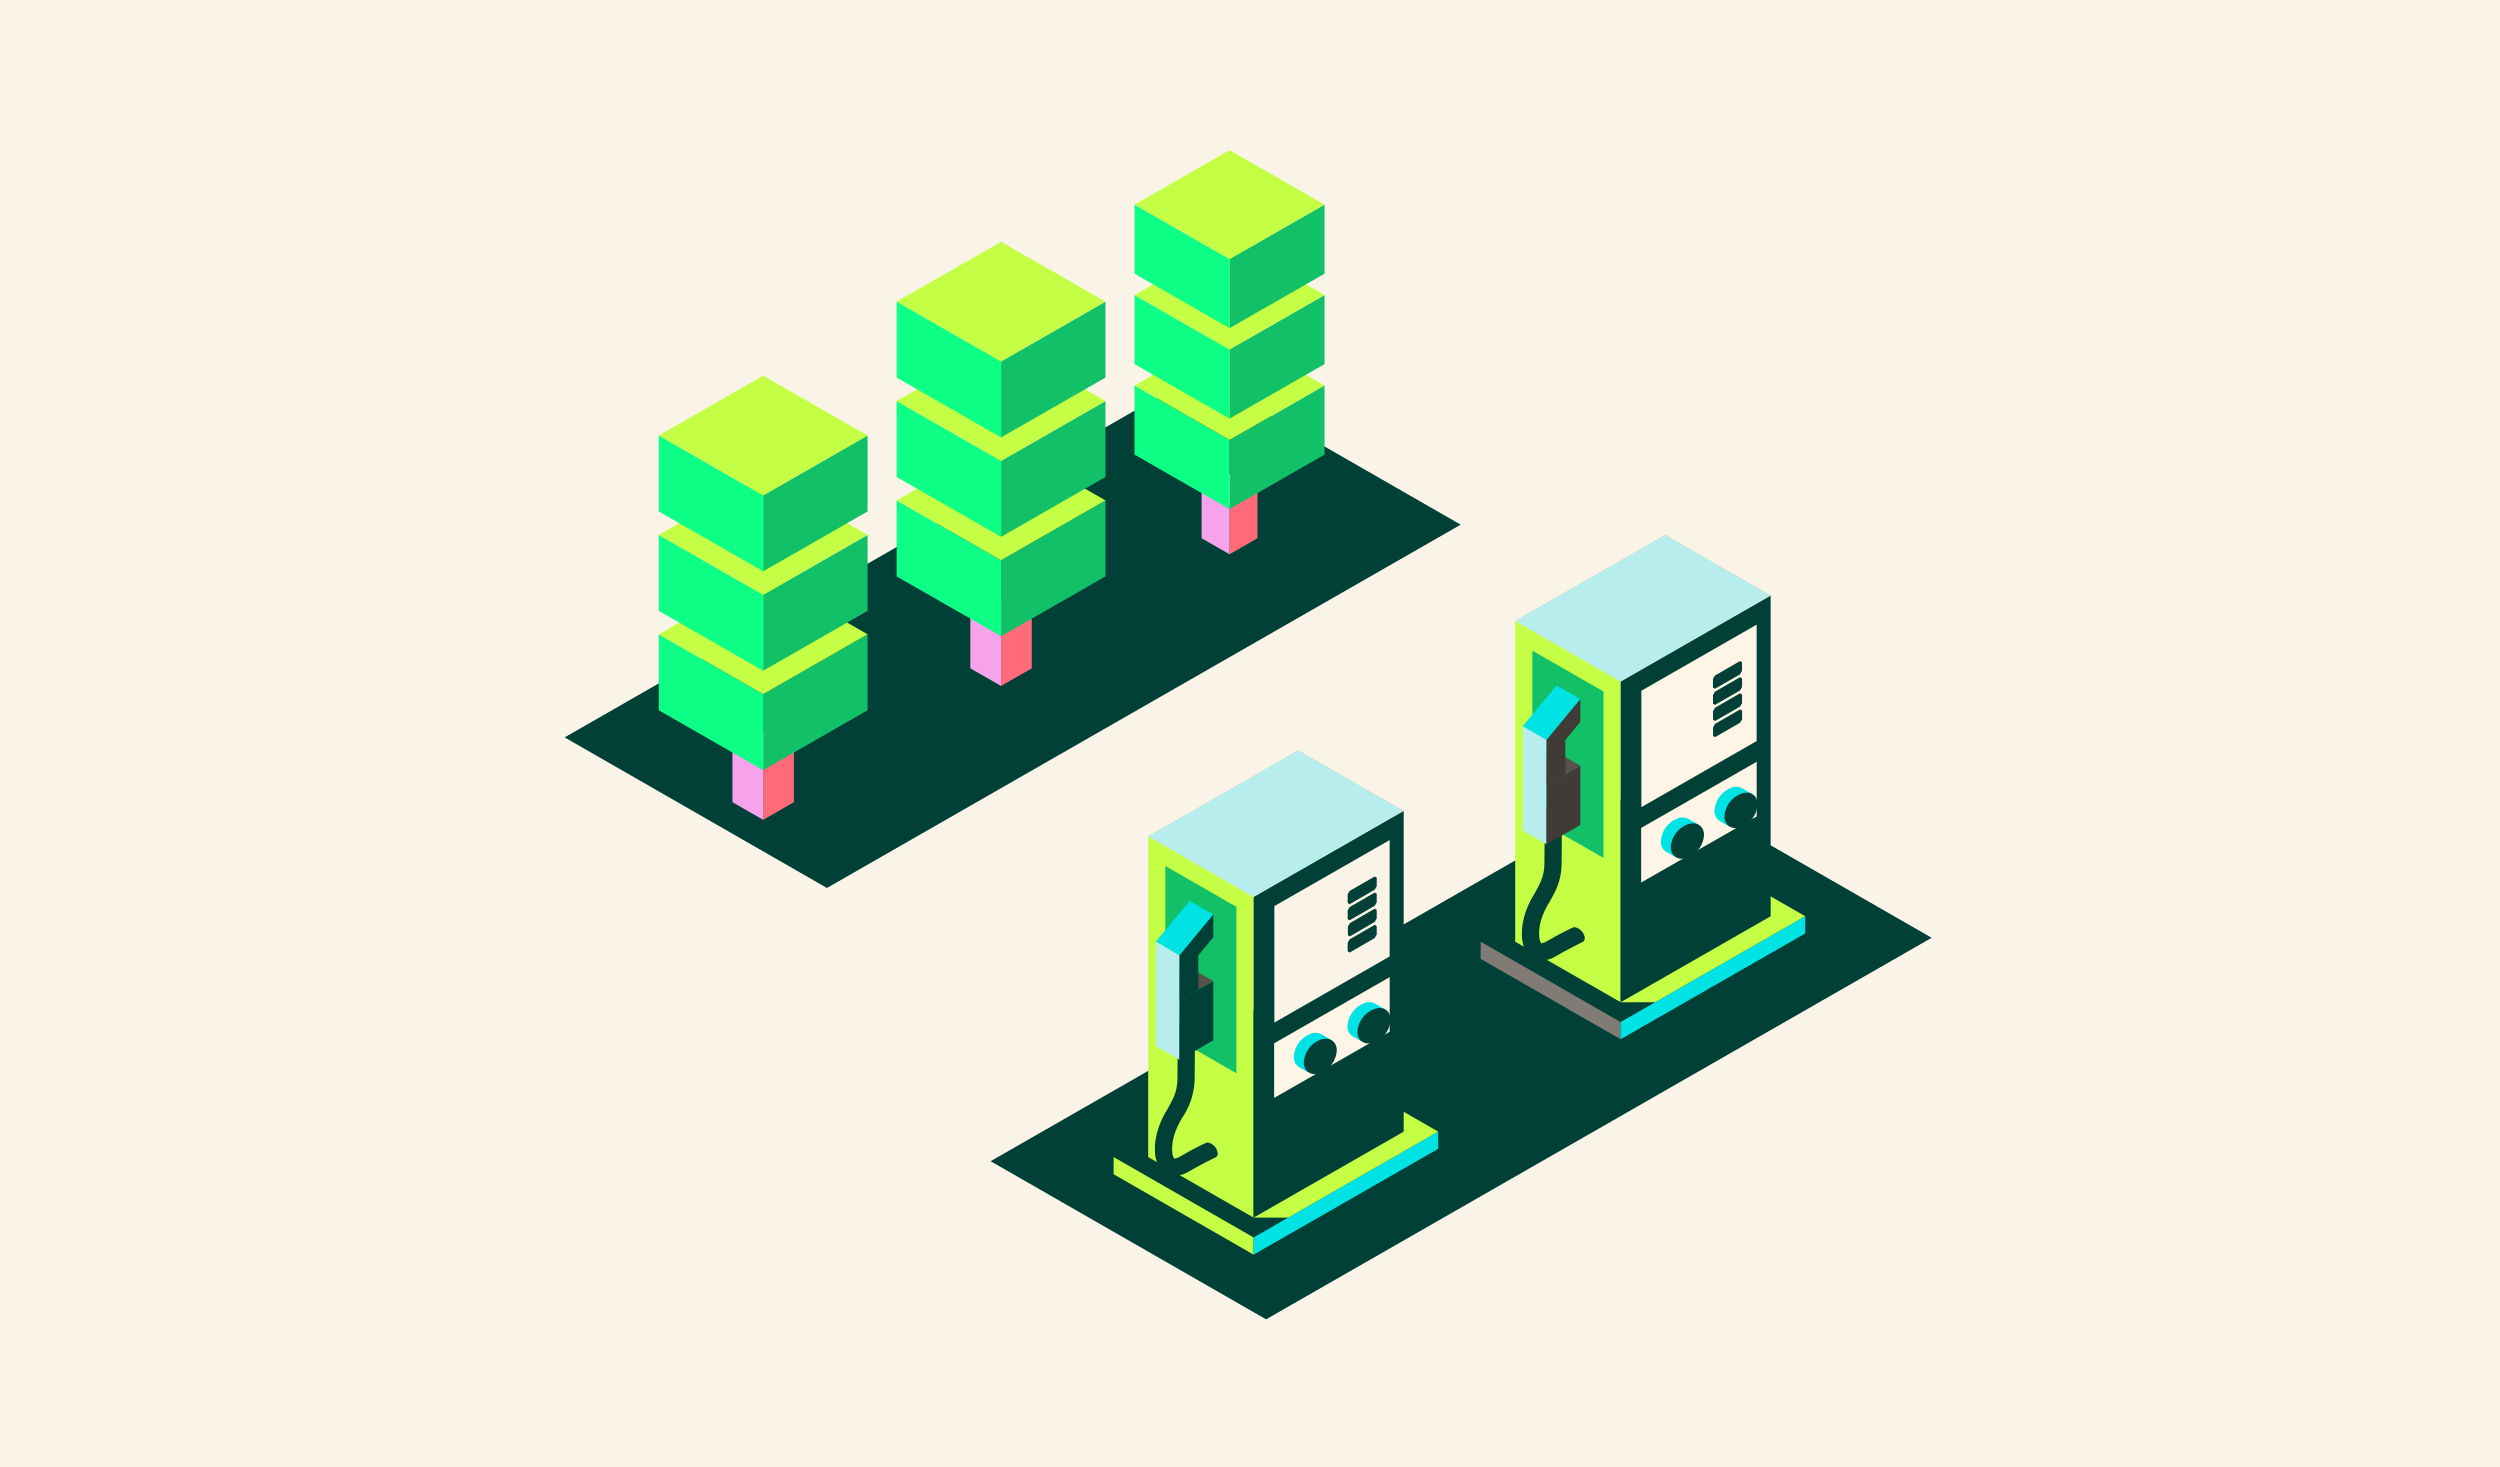
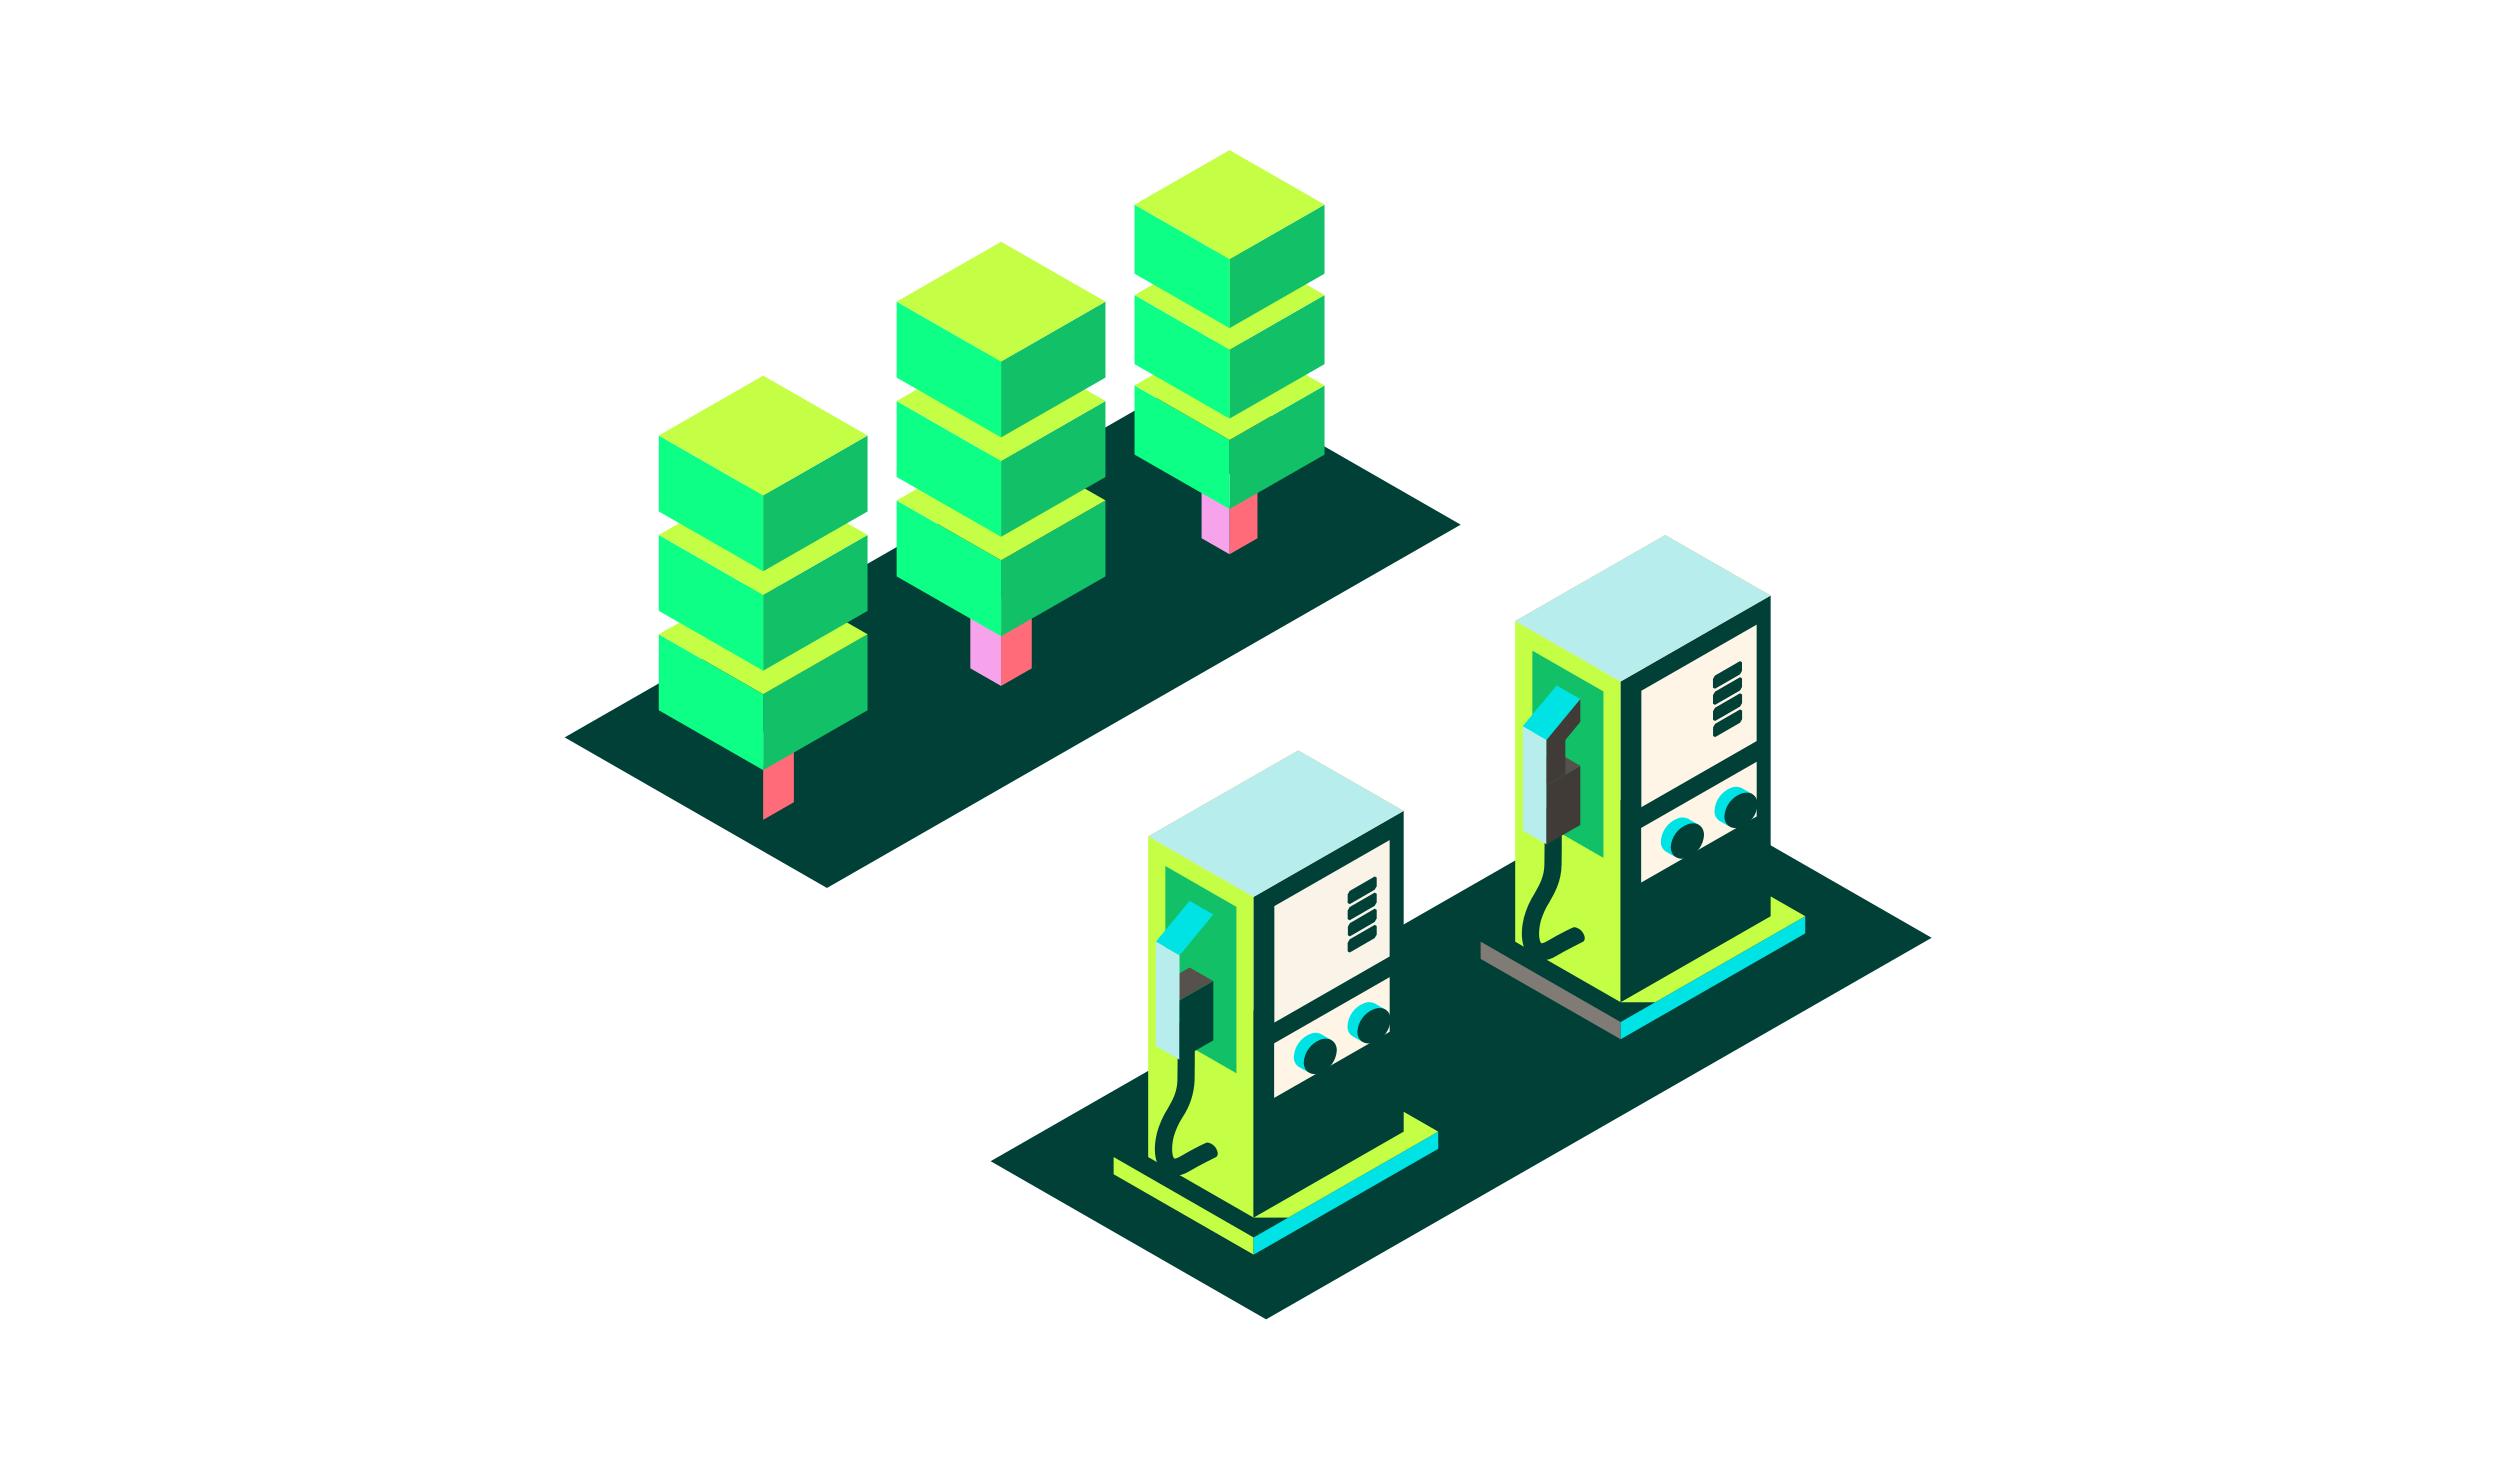
<svg xmlns="http://www.w3.org/2000/svg" width="673" height="395" viewBox="0 0 673 395" fill="none">
-   <rect width="673" height="395" fill="#F9F3E8" />
  <g clip-path="url(#clip0_2668_35165)">
    <path d="M322.614 100.703L152 198.505L222.609 239.041L393.213 141.239L322.614 100.703Z" fill="#004037" />
    <path d="M213.714 215.957V201.63L205.444 206.363V220.701L213.714 215.957Z" fill="#FF6B78" />
-     <path d="M197.174 215.957V201.63L205.445 206.363V220.701L197.174 215.957Z" fill="#F7A3EC" />
    <path d="M205.445 196.886L197.174 201.63L205.445 206.363L213.715 201.63L205.445 196.886Z" fill="#F2F2F2" />
    <path d="M233.548 191.199V170.751L205.444 186.868V207.316L233.548 191.199Z" fill="#12C167" />
    <path d="M177.341 191.199V170.751L205.445 186.868V207.316L177.341 191.199Z" fill="#0EFF85" />
    <path d="M205.445 154.636L177.341 170.753L205.445 186.869L233.549 170.753L205.445 154.636Z" fill="#C4FF45" />
    <path d="M233.548 164.44V143.992L205.444 160.109V180.557L233.548 164.44Z" fill="#12C167" />
    <path d="M177.341 164.44V143.992L205.445 160.109V180.557L177.341 164.44Z" fill="#0EFF85" />
    <path d="M205.445 127.876L177.341 143.993L205.445 160.11L233.549 143.993L205.445 127.876Z" fill="#C4FF45" />
    <path d="M233.548 137.681V117.233L205.444 133.35V153.798L233.548 137.681Z" fill="#12C167" />
    <path d="M177.341 137.681V117.233L205.445 133.35V153.798L177.341 137.681Z" fill="#0EFF85" />
    <path d="M205.445 101.116L177.341 117.233L205.445 133.35L233.549 117.233L205.445 101.116Z" fill="#C4FF45" />
    <path d="M277.748 179.922V165.584L269.488 170.317V184.655L277.748 179.922Z" fill="#FF6B78" />
    <path d="M261.217 179.922V165.584L269.488 170.317V184.655L261.217 179.922Z" fill="#F7A3EC" />
    <path d="M269.488 160.84L261.217 165.584L269.488 170.317L277.747 165.584L269.488 160.84Z" fill="#F2F2F2" />
    <path d="M297.592 155.164V134.706L269.488 150.823V171.271L297.592 155.164Z" fill="#12C167" />
    <path d="M241.374 155.164V134.706L269.488 150.823V171.271L241.374 155.164Z" fill="#0EFF85" />
    <path d="M269.488 118.6L241.374 134.706L269.488 150.823L297.592 134.706L269.488 118.6Z" fill="#C4FF45" />
    <path d="M297.592 128.406V107.947L269.488 124.064V144.512L297.592 128.406Z" fill="#12C167" />
    <path d="M241.374 128.406V107.947L269.488 124.064V144.512L241.374 128.406Z" fill="#0EFF85" />
    <path d="M269.488 91.841L241.374 107.947L269.488 124.064L297.592 107.947L269.488 91.841Z" fill="#C4FF45" />
    <path d="M297.592 101.646V81.188L269.488 97.304V117.752L297.592 101.646Z" fill="#12C167" />
    <path d="M241.374 101.646V81.188L269.488 97.304V117.752L241.374 101.646Z" fill="#0EFF85" />
    <path d="M269.488 65.081L241.374 81.187L269.488 97.304L297.592 81.187L269.488 65.081Z" fill="#C4FF45" />
    <path d="M338.509 144.902V131.856L330.99 136.166V149.212L338.509 144.902Z" fill="#FF6B78" />
    <path d="M323.472 144.902V131.856L330.99 136.166V149.212L323.472 144.902Z" fill="#F7A3EC" />
    <path d="M330.99 127.548L323.472 131.858L330.99 136.167L338.509 131.858L330.99 127.548Z" fill="#F2F2F2" />
    <path d="M356.563 122.381V103.765L330.99 118.431V137.036L356.563 122.381Z" fill="#12C167" />
    <path d="M305.418 122.381V103.765L330.991 118.431V137.036L305.418 122.381Z" fill="#0EFF85" />
    <path d="M330.991 89.108L305.418 103.764L330.991 118.43L356.564 103.764L330.991 89.108Z" fill="#C4FF45" />
    <path d="M356.563 98.024V79.419L330.99 94.074V112.69L356.563 98.024Z" fill="#12C167" />
    <path d="M305.418 98.024V79.419L330.991 94.074V112.69L305.418 98.024Z" fill="#0EFF85" />
    <path d="M330.991 64.753L305.418 79.419L330.991 94.075L356.564 79.419L330.991 64.753Z" fill="#C4FF45" />
    <path d="M356.563 73.68V55.075L330.99 69.731V88.336L356.563 73.68Z" fill="#12C167" />
    <path d="M305.418 73.68V55.075L330.991 69.731V88.336L305.418 73.68Z" fill="#0EFF85" />
    <path d="M330.991 40.409L305.418 55.075L330.991 69.731L356.564 55.075L330.991 40.409Z" fill="#C4FF45" />
  </g>
  <g clip-path="url(#clip1_2668_35165)">
    <path d="M445.856 209.88L266.673 312.594L340.829 355.166L520 252.451L445.856 209.88Z" fill="#004037" />
    <path d="M380.174 300.616L351.782 284.313L349.48 282.989L347.178 284.313L306.786 307.467L299.791 311.481L306.786 315.496L335.167 331.8L337.469 333.123L339.771 331.8L380.174 308.646L387.169 304.631L380.174 300.616Z" fill="#004037" />
    <path d="M349.481 201.995L309.089 225.149L337.47 241.442L377.873 218.287L349.481 201.995Z" fill="#FBC46E" />
    <path d="M309.089 311.481V225.148L337.47 241.441V327.785L309.089 311.481Z" fill="#C4FF45" />
    <path d="M377.873 304.631V218.287L337.47 241.441V327.785L377.873 304.631Z" fill="#004037" />
    <path d="M374.091 257.478V226.139L343.052 243.921V275.272L374.091 257.478Z" fill="#F9F3E8" />
    <path d="M299.791 316.109L337.469 337.75V333.124L299.791 311.482V316.109Z" fill="#C4FF45" />
    <path d="M387.17 309.257L337.47 337.749V333.123L387.17 304.631V309.257Z" fill="#00E3E4" />
    <path d="M332.844 288.928L313.715 277.941V233.134L332.844 244.121V288.928Z" fill="#12C167" />
    <path d="M327.572 309.558C327.361 309.041 327.022 308.587 326.586 308.238C326.15 307.89 325.632 307.659 325.081 307.567C324.914 307.569 324.75 307.611 324.603 307.69V307.69C324.525 307.69 321.467 309.102 317.641 311.36C316.64 311.949 316.162 311.904 316.118 311.871C315.673 311.537 315.139 309.413 315.951 306.044C316.483 304.192 317.281 302.428 318.32 300.806C320.318 297.838 321.451 294.372 321.589 290.797C321.711 284.658 321.589 275.394 321.589 275.294L316.963 275.361C316.963 275.45 317.074 284.647 316.963 290.708C316.896 293.977 315.706 296.057 314.316 298.492C313.05 300.49 312.087 302.663 311.458 304.943C310.257 309.836 310.98 313.84 313.359 315.586C314.186 316.197 315.19 316.521 316.218 316.509C317.552 316.49 318.856 316.105 319.988 315.397C322.623 313.806 327.372 311.482 327.383 311.471C327.861 311.148 327.973 310.414 327.572 309.558Z" fill="#004037" />
    <path d="M320.232 260.447L311.146 265.652L317.53 269.322L326.627 264.106L320.232 260.447Z" fill="#57514B" />
    <path d="M320.232 242.52L311.146 253.507L317.53 257.177L326.627 246.178L320.232 242.52Z" fill="#00E3E4" />
    <path d="M311.146 253.508V253.552V259.636V265.652V281.6L317.53 285.27V269.322V263.294V257.222V257.178L311.146 253.508Z" fill="#B7EDED" />
    <path d="M326.627 280.065V264.106L317.53 269.322V285.27L326.627 280.065Z" fill="#004037" />
-     <path d="M322.579 257.176L326.627 252.305V246.178L322.579 251.06V251.038L320.855 253.151L317.53 257.176V257.221V263.293V269.321L322.579 266.418V257.176Z" fill="#004037" />
    <path d="M309.089 225.137L337.47 241.441L377.851 218.287L349.47 201.983L309.089 225.137Z" fill="#B7EDED" />
    <path d="M374.102 263.038L342.997 280.854V295.556L374.102 277.751V263.038Z" fill="#FFF5E6" />
    <path d="M362.748 276.15C362.829 274.817 363.291 273.534 364.08 272.456C364.868 271.378 365.95 270.548 367.197 270.067C367.734 269.833 368.321 269.739 368.905 269.793C369.488 269.848 370.048 270.049 370.533 270.378V270.378L372.913 271.746L371.723 273.437C371.559 274.639 371.093 275.78 370.367 276.753C369.641 277.725 368.681 278.498 367.575 278.997L366.541 280.376L364.172 279.008C363.693 278.71 363.307 278.285 363.056 277.781C362.804 277.276 362.698 276.712 362.748 276.15V276.15Z" fill="#00E3E4" />
    <path d="M365.406 277.718C365.406 280.198 367.43 281.499 369.91 280.632C371.155 280.145 372.235 279.313 373.023 278.233C373.811 277.154 374.274 275.871 374.358 274.537C374.358 272.057 372.346 270.756 369.91 271.635C368.656 272.111 367.564 272.937 366.766 274.016C365.967 275.094 365.495 276.379 365.406 277.718V277.718Z" fill="#004037" />
    <path d="M348.302 284.402C348.388 283.07 348.852 281.79 349.64 280.712C350.428 279.635 351.507 278.805 352.75 278.319C353.288 278.086 353.876 277.994 354.46 278.05C355.043 278.107 355.603 278.31 356.086 278.641V278.641L358.477 280.02L357.221 281.677C357.061 282.879 356.597 284.021 355.873 284.994C355.15 285.967 354.189 286.739 353.084 287.238L352.049 288.617L349.67 287.238C349.208 286.932 348.837 286.507 348.596 286.008C348.355 285.509 348.254 284.954 348.302 284.402V284.402Z" fill="#00E3E4" />
    <path d="M350.971 285.969C350.971 288.46 352.995 289.761 355.419 288.883C356.662 288.397 357.741 287.567 358.529 286.489C359.317 285.412 359.781 284.132 359.868 282.8C359.868 280.32 357.855 279.018 355.419 279.886C354.177 280.373 353.098 281.204 352.311 282.281C351.523 283.358 351.058 284.637 350.971 285.969V285.969Z" fill="#004037" />
    <path d="M326.627 246.178L320.232 242.52L326.627 246.178Z" fill="#0009C0" />
    <path d="M380.175 300.616L377.873 299.293V304.631L337.47 327.785H346.789L380.175 308.646L387.17 304.631L380.175 300.616Z" fill="#C4FF45" />
    <path d="M478.974 242.643L450.582 226.339L448.28 225.016L445.978 226.339L405.586 249.482L398.591 253.497L405.586 257.523L433.967 273.815L436.269 275.138L438.583 273.815L478.963 250.661L485.97 246.646L478.974 242.643Z" fill="#004037" />
    <path d="M448.28 144.009L407.888 167.163L436.281 183.466L476.661 160.312L448.28 144.009Z" fill="#FBC46E" />
    <path d="M407.888 253.508V167.164L436.281 183.468V269.8L407.888 253.508Z" fill="#C4FF45" />
    <path d="M476.661 246.645V160.312L436.281 183.467V269.799L476.661 246.645Z" fill="#004037" />
    <path d="M472.891 199.492V168.153L441.852 185.947V217.286L472.891 199.492Z" fill="#FFF5E6" />
    <path d="M398.591 258.134L436.269 279.764V275.138L398.591 253.496V258.134Z" fill="#807B75" />
    <path d="M485.969 251.273L436.269 279.765V275.139L485.969 246.646V251.273Z" fill="#00E3E4" />
    <path d="M431.643 230.942L412.515 219.955V175.159L431.643 186.136V230.942Z" fill="#12C167" />
    <path d="M426.371 251.572C426.153 251.06 425.809 250.61 425.372 250.264C424.935 249.918 424.418 249.687 423.869 249.593C423.705 249.591 423.544 249.633 423.402 249.715V249.715C423.313 249.715 420.255 251.127 416.429 253.385C415.417 253.985 414.95 253.93 414.917 253.908C414.461 253.563 413.927 251.45 414.739 248.08C415.274 246.23 416.072 244.466 417.108 242.842C418.598 240.251 420.288 237.282 420.377 232.833C420.5 226.694 420.377 217.419 420.377 217.319L415.751 217.386C415.751 217.475 415.862 226.672 415.751 232.744C415.684 236.003 414.483 238.082 413.104 240.529C411.827 242.524 410.863 244.703 410.246 246.99C409.056 251.872 409.768 255.887 412.148 257.622C412.973 258.237 413.977 258.565 415.006 258.556C416.34 258.537 417.644 258.153 418.776 257.444C421.411 255.854 426.16 253.518 426.171 253.507C426.661 253.163 426.783 252.44 426.371 251.572Z" fill="#004037" />
    <path d="M419.032 202.462L409.946 207.678L416.329 211.337L425.426 206.132L419.032 202.462Z" fill="#57514B" />
    <path d="M419.032 184.534L409.946 195.533L416.329 199.203L425.426 188.204L419.032 184.534Z" fill="#00E3E4" />
-     <path d="M414.995 189.395L409.946 195.567L416.329 199.237L421.39 193.064L414.995 189.395Z" fill="#00E3E4" />
+     <path d="M414.995 189.395L409.946 195.567L416.329 199.237L421.39 193.064L414.995 189.395" fill="#00E3E4" />
    <path d="M409.946 195.534V195.568V201.651V207.678V223.626L416.329 227.296V211.337V205.321V199.237V199.204L409.946 195.534Z" fill="#B7EDED" />
    <path d="M425.426 222.079V206.132L416.329 211.336V227.295L425.426 222.079Z" fill="#403B37" />
    <path d="M421.389 199.204L425.426 194.322V188.205L421.389 193.087V193.065L419.654 195.178L416.329 199.204V199.237V205.32V211.337L421.389 208.445V199.204Z" fill="#403B37" />
    <path d="M407.878 167.163L436.259 183.455L476.65 160.312L448.269 144.009L407.878 167.163Z" fill="#B7EDED" />
    <path d="M472.902 205.064L441.797 222.88V237.582L472.902 219.778V205.064Z" fill="#FFF5E6" />
    <path d="M461.547 218.165C461.632 216.832 462.096 215.552 462.884 214.474C463.672 213.396 464.752 212.566 465.996 212.081C466.534 211.849 467.122 211.757 467.706 211.813C468.289 211.869 468.849 212.073 469.332 212.404V212.404L471.723 213.772L470.466 215.44C470.307 216.642 469.843 217.784 469.119 218.757C468.395 219.73 467.435 220.502 466.329 221L465.295 222.379L462.915 221C462.452 220.696 462.079 220.272 461.838 219.772C461.597 219.272 461.497 218.717 461.547 218.165V218.165Z" fill="#00E3E4" />
    <path d="M464.205 219.733C464.205 222.224 466.229 223.526 468.709 222.647C469.953 222.162 471.033 221.332 471.821 220.254C472.609 219.177 473.073 217.896 473.158 216.564C473.158 214.084 471.156 212.772 468.709 213.65C467.457 214.129 466.367 214.956 465.569 216.034C464.771 217.112 464.297 218.395 464.205 219.733V219.733Z" fill="#004037" />
    <path d="M447.101 226.428C447.187 225.095 447.651 223.816 448.439 222.738C449.227 221.661 450.306 220.83 451.55 220.344C452.088 220.114 452.675 220.022 453.257 220.077C453.84 220.131 454.4 220.33 454.886 220.656V220.656L457.277 222.024L456.02 223.692C455.863 224.895 455.4 226.037 454.676 227.011C453.951 227.984 452.99 228.756 451.883 229.252L450.849 230.631L448.469 229.263C448.004 228.96 447.631 228.536 447.39 228.036C447.149 227.536 447.049 226.98 447.101 226.428V226.428Z" fill="#00E3E4" />
    <path d="M449.77 227.996C449.77 230.476 451.794 231.777 454.274 230.899C455.517 230.416 456.596 229.588 457.385 228.512C458.173 227.436 458.637 226.158 458.722 224.827C458.722 222.336 456.71 221.034 454.274 221.913C453.021 222.392 451.931 223.219 451.133 224.296C450.335 225.374 449.862 226.658 449.77 227.996Z" fill="#004037" />
    <path d="M425.427 188.204L419.032 184.534L425.427 188.204Z" fill="#0009C0" />
    <path d="M478.975 242.643L476.661 241.309V246.647L436.281 269.801H445.578L478.964 250.661L485.97 246.647L478.975 242.643Z" fill="#C4FF45" />
    <path d="M370.066 239.506L370.611 238.572V236.259L370.066 235.947L363.326 239.84L362.792 240.763V243.087L363.337 243.398L370.066 239.506Z" fill="#004037" />
    <path d="M370.066 243.843L370.611 242.909V240.596L370.066 240.284L363.326 244.177C363.115 244.532 363.004 244.744 362.792 245.111V247.424L363.326 247.735L370.066 243.843Z" fill="#004037" />
    <path d="M370.066 248.181L370.611 247.247V244.933L370.066 244.622L363.393 248.514L362.848 249.449V251.762L363.382 252.073L370.066 248.181Z" fill="#004037" />
    <path d="M370.066 248.971L363.337 252.863L362.792 253.797V256.11L363.337 256.422L370.066 252.529L370.611 251.595V249.282L370.066 248.971Z" fill="#004037" />
    <path d="M468.41 181.533C468.61 181.166 468.732 180.954 468.943 180.599V178.274L468.41 177.963L461.67 181.855L461.125 182.789V185.114L461.67 185.414L468.41 181.533Z" fill="#004037" />
    <path d="M468.42 185.87C468.621 185.503 468.743 185.302 468.954 184.935V182.611L468.42 182.3L461.681 186.192L461.136 187.126V189.451L461.681 189.751L468.42 185.87Z" fill="#004037" />
    <path d="M468.431 190.207L468.965 189.272V186.948L468.42 186.637L461.681 190.529C461.469 190.896 461.347 191.096 461.147 191.463V193.788L461.692 194.088L468.431 190.207Z" fill="#004037" />
    <path d="M468.432 190.974L461.692 194.866L461.159 195.8V198.124L461.703 198.425L468.443 194.543L468.977 193.609V191.285L468.432 190.974Z" fill="#004037" />
  </g>
  <defs>
    <clipPath id="clip0_2668_35165">
      <rect width="241.212" height="198.633" fill="white" transform="translate(152 40.409)" />
    </clipPath>
    <clipPath id="clip1_2668_35165">
      <rect width="253.327" height="211.156" fill="white" transform="translate(266.673 144.009)" />
    </clipPath>
  </defs>
</svg>